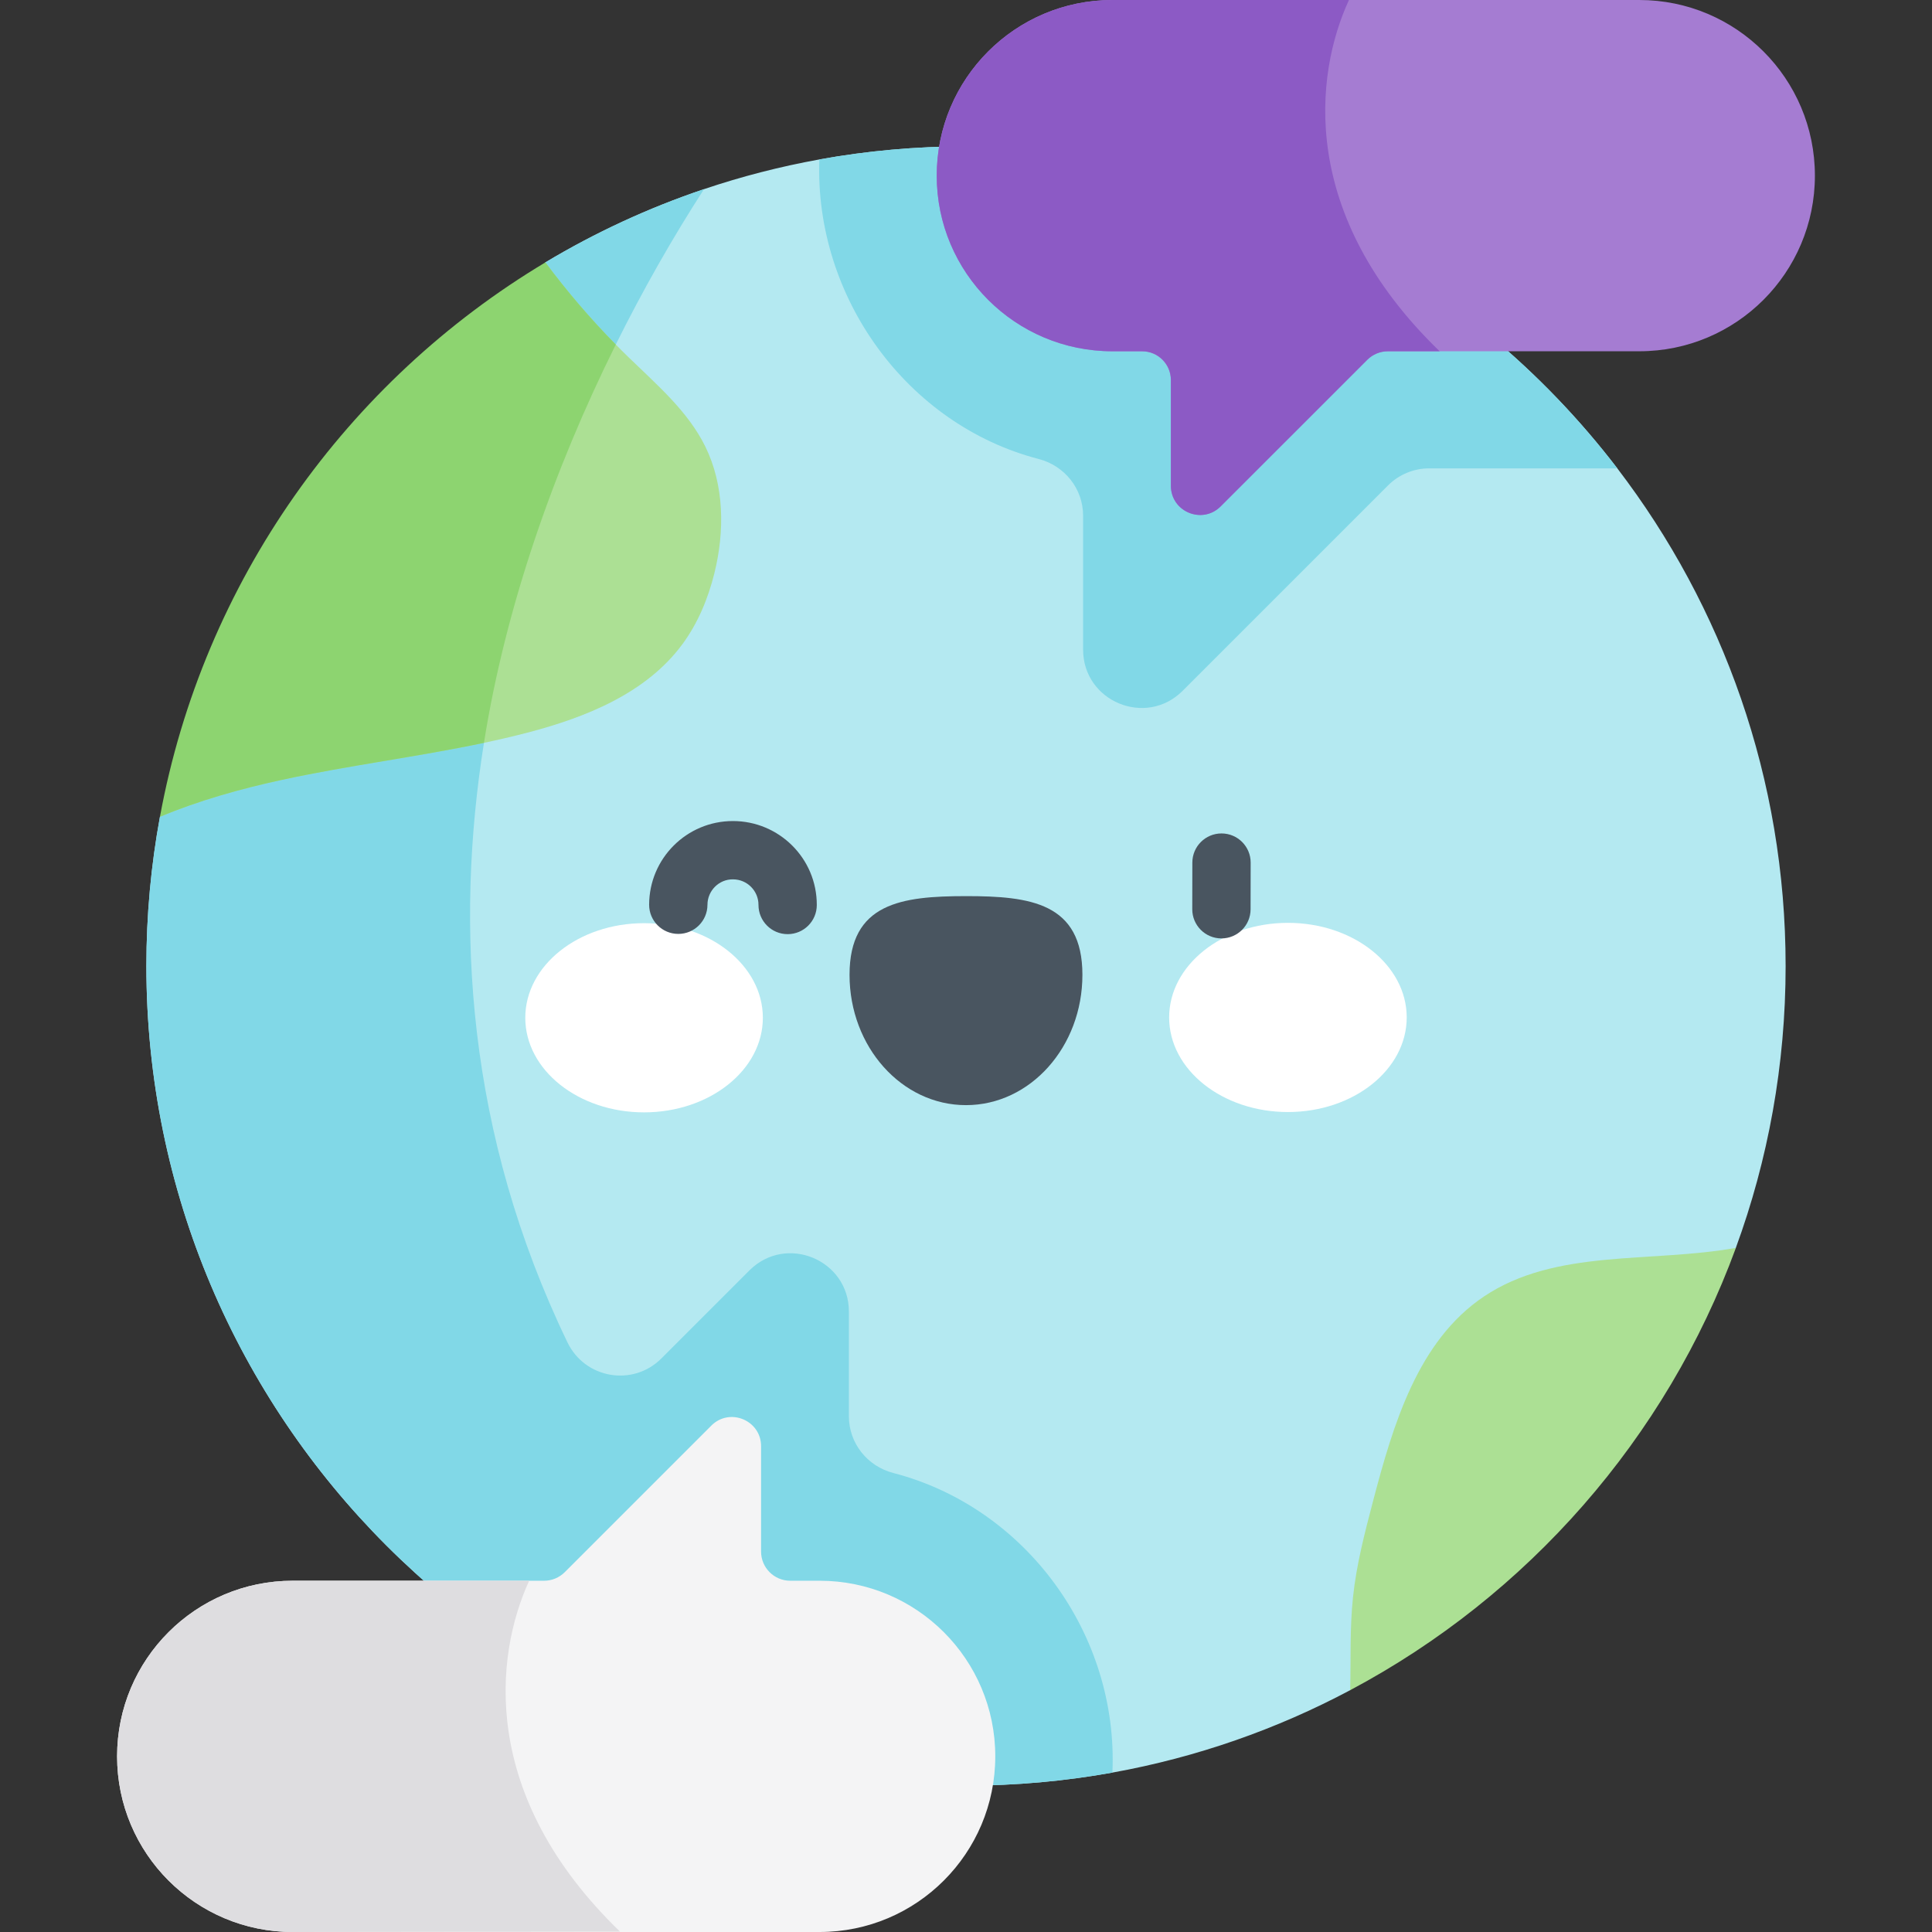
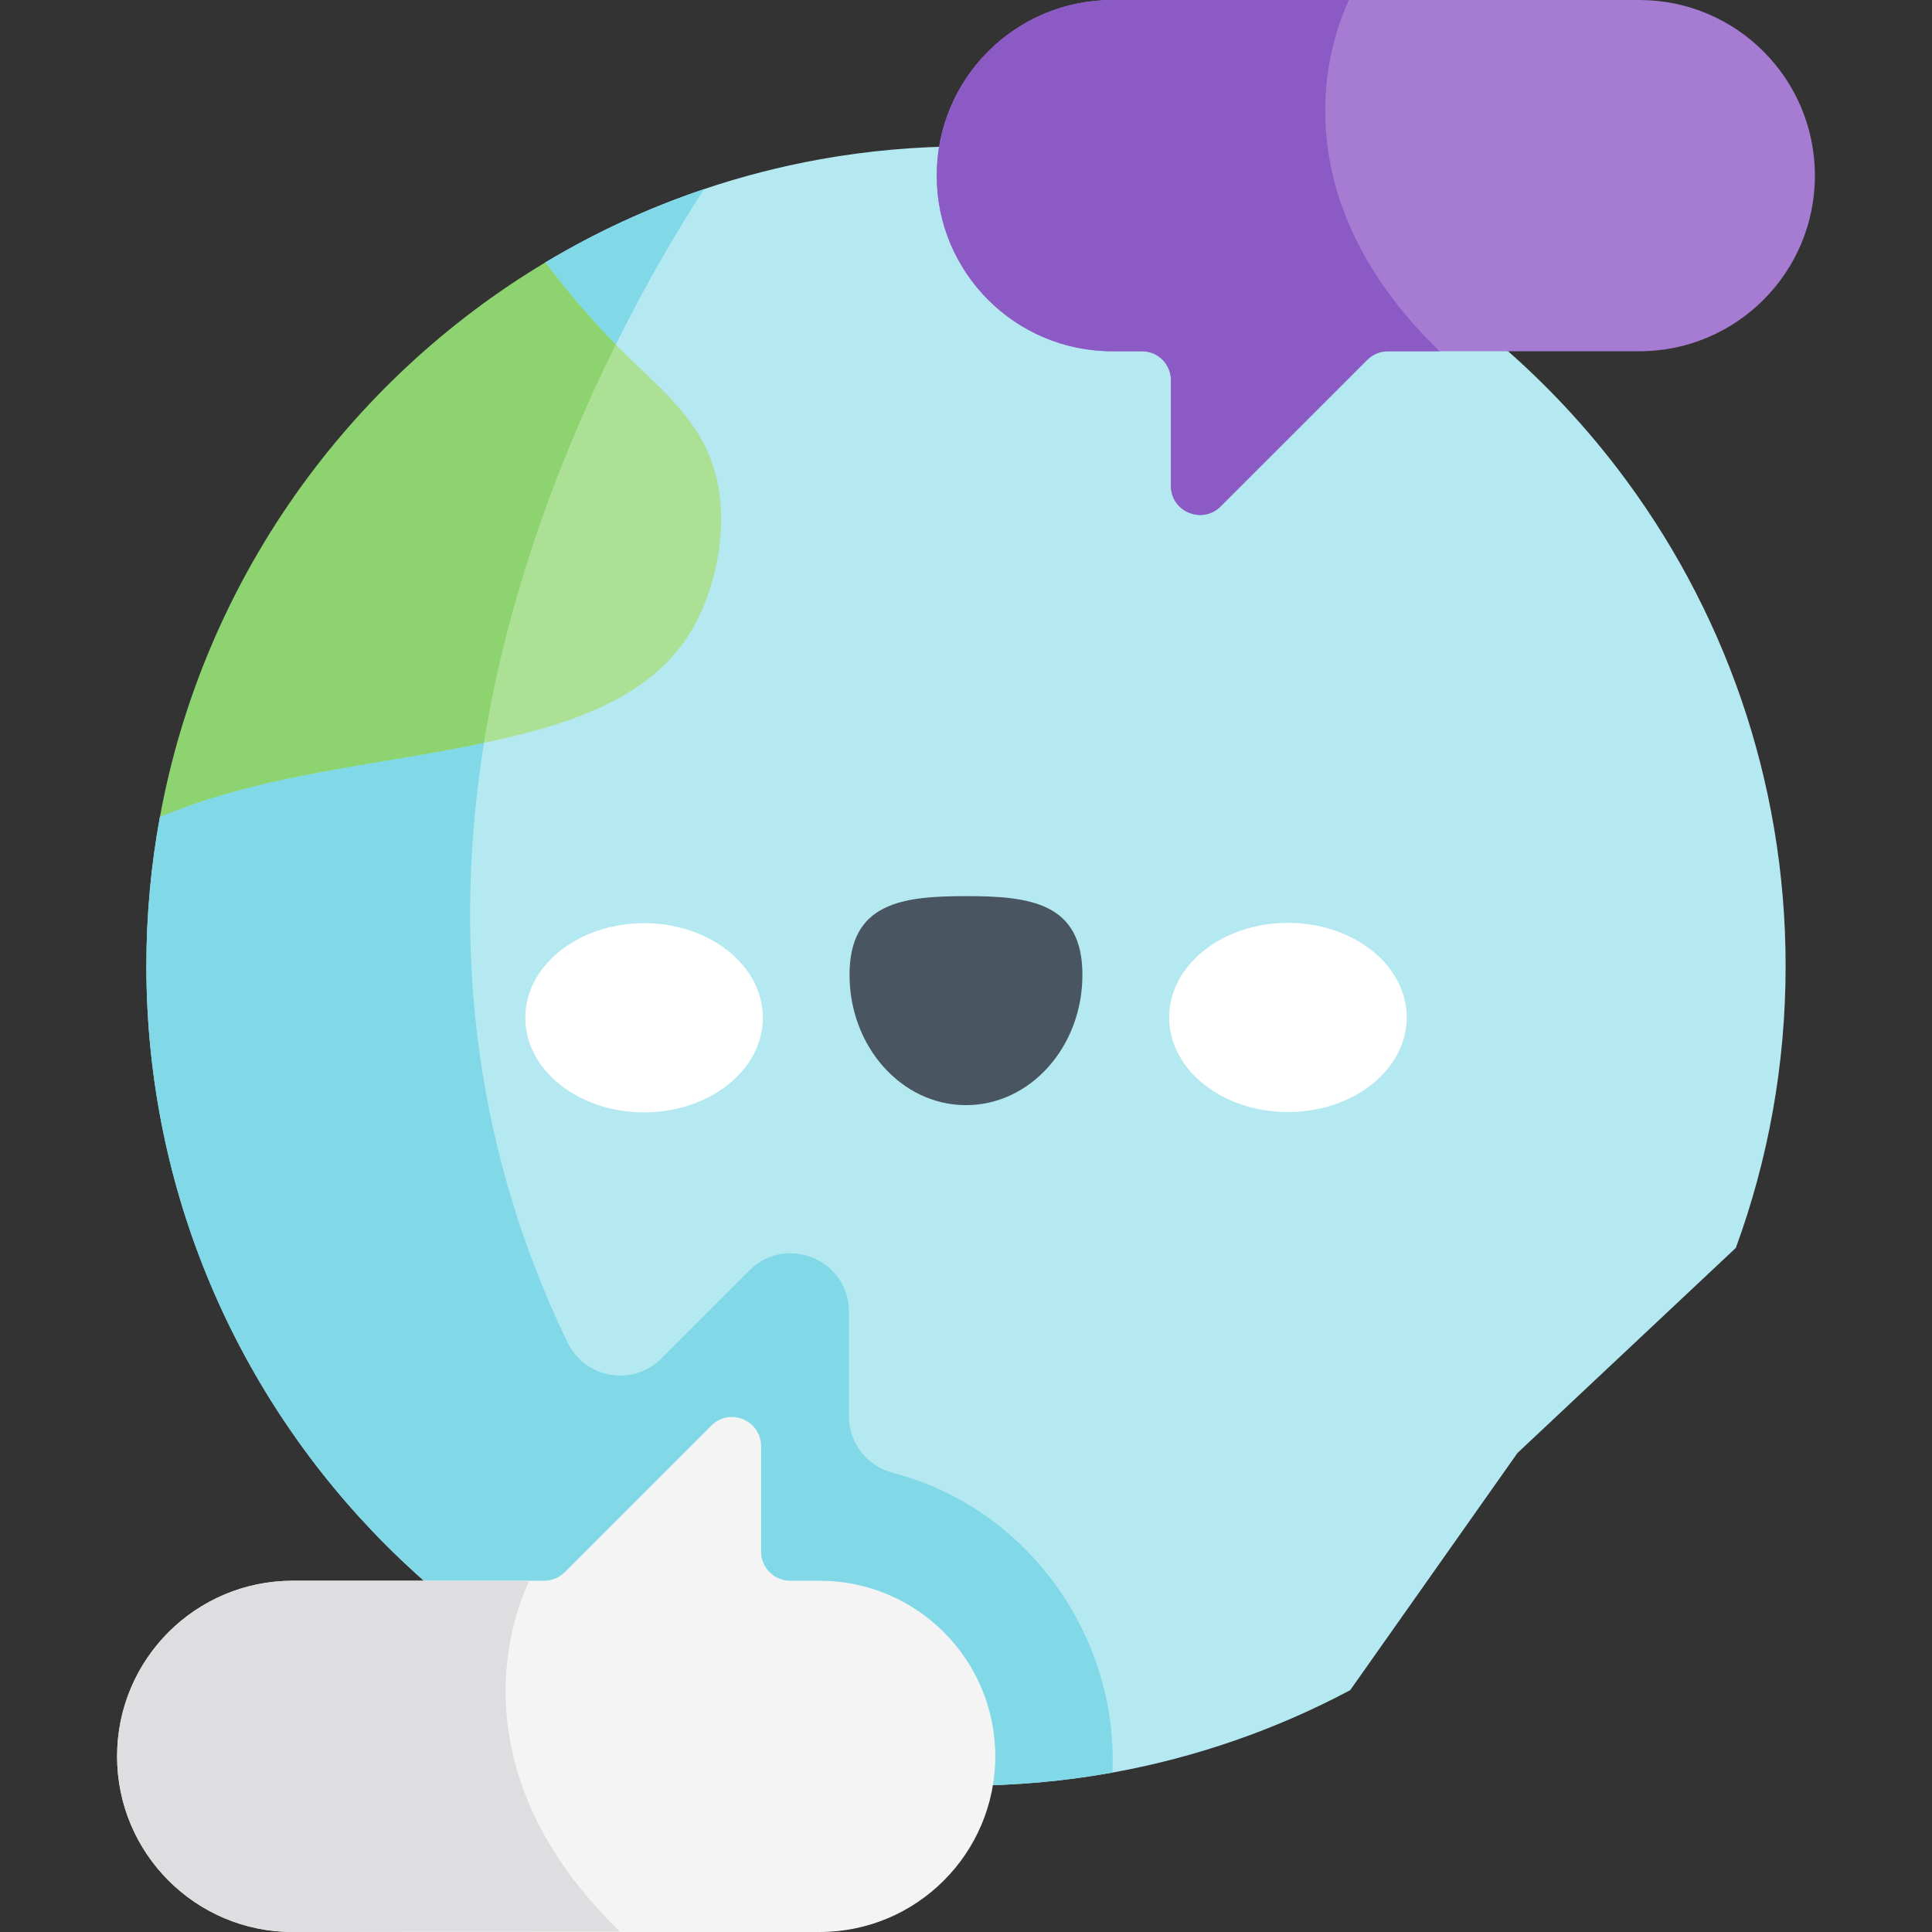
<svg xmlns="http://www.w3.org/2000/svg" id="Capa_1" enable-background="new 0 0 512 512" height="512" viewBox="0 0 512 512" width="512">
  <rect x="0" y="0" width="512" height="512" fill="#333333" stroke="none" />
  <g>
    <path d="m473.209 256c0 26.252-4.657 51.412-13.198 74.707l-57.862 54.349-44.334 62.859c-19.432 10.334-40.625 17.804-63.014 21.842-12.59 2.267-25.552 3.452-38.801 3.452-119.958 0-217.209-97.251-217.209-217.209 0-13.507 1.236-26.716 3.596-39.543l74.368-73.461 27.777-73.451v-.01c13.167-7.892 27.252-14.424 42.036-19.411 9.891-3.338 20.102-5.976 30.569-7.871 12.611-2.277 25.593-3.462 38.863-3.462 70.36 0 132.909 33.454 172.607 85.33 27.973 36.565 44.602 82.28 44.602 131.879z" fill="#b4e9f1" />
    <path d="m294.801 469.757c-12.59 2.267-25.552 3.452-38.801 3.452-119.958 0-217.209-97.251-217.209-217.209 0-13.507 1.236-26.716 3.596-39.543l74.368-73.461 27.777-73.451v-.01c13.167-7.892 27.252-14.424 42.036-19.411-8.335 12.91-16.217 26.747-23.378 41.181-16.536 33.279-29.271 69.741-34.938 105.555-7.727 48.558-4.605 103.463 22.131 158.883 4.636 9.613 17.33 11.818 24.882 4.265l23.326-23.326c9.736-9.737 26.376-2.844 26.376 10.921v27.746c0 7.12 4.884 13.229 11.777 15.012 34.989 9.078 59.675 42.635 58.057 79.396z" fill="#81d8e7" />
-     <path d="m460.031 330.697c-18.504 50.506-55.235 92.243-102.217 117.218.196-8.242-.124-16.506.752-24.707.907-8.613 3.112-17.021 5.306-25.397 5.337-20.328 11.879-42.438 29.312-54.174 19.031-12.816 44.191-8.86 66.847-12.94z" fill="#ace094" />
    <path d="m189.298 152.001c-1.68 6.718-4.389 13.229-8.51 18.793-9.572 12.94-25.562 19.349-41.14 23.398-3.781.979-7.583 1.865-11.395 2.669-17.742 3.75-35.803 5.965-53.535 9.809-10.983 2.38-21.966 5.46-32.331 9.788l74.368-73.461 27.777-73.451c5.729 7.665 11.941 14.939 18.659 21.76 1.092 1.123 2.215 2.236 3.348 3.338 7.501 7.294 15.733 14.28 20.359 23.666 5.079 10.313 5.182 22.533 2.4 33.691z" fill="#ace094" />
    <path d="m163.19 91.306c-16.536 33.279-29.261 69.752-34.938 105.555-17.742 3.75-35.803 5.965-53.535 9.809-10.983 2.38-21.966 5.46-32.331 9.788 11.467-62.385 49.599-115.446 102.145-146.922 5.718 7.665 11.941 14.949 18.659 21.77z" fill="#8dd470" />
-     <path d="m428.607 124.121h-49.846c-4.101 0-8.026 1.628-10.921 4.523l-54.431 54.431c-9.726 9.726-26.376 2.833-26.376-10.932v-35.494c0-7.119-4.884-13.229-11.777-15.012-34.804-9.025-59.438-42.84-58.119-79.385 12.611-2.277 25.593-3.462 38.863-3.462 70.36.001 132.909 33.455 172.607 85.331z" fill="#81d8e7" />
    <path d="m480.967 46.549c0 25.706-20.833 46.539-46.539 46.539h-66.619c-2.05 0-4.018.814-5.471 2.267l-38.842 38.842c-4.873 4.873-13.188 1.422-13.188-5.461v-27.921c0-4.265-3.462-7.727-7.727-7.727h-7.789c-25.714 0-46.549-20.842-46.549-46.539-.001-25.706 20.842-46.549 46.548-46.549h139.637c25.702 0 46.539 20.832 46.539 46.549z" fill="#a57cd2" />
    <path d="m381.522 93.088h-13.724c-2.051 0-4.008.814-5.46 2.267l-38.853 38.843c-4.863 4.873-13.188 1.422-13.188-5.461v-28.076c0-4.183-3.39-7.573-7.573-7.573h-7.944c-25.704 0-46.539-20.822-46.539-46.539.001-25.706 20.834-46.549 46.54-46.549h62.705c-9.159 19.847-13.368 56.938 24.036 93.088z" fill="#8c5ac5" />
    <path d="m263.758 465.451c0 25.706-20.843 46.549-46.549 46.549h-139.637c-25.701 0-46.539-20.832-46.539-46.549 0-25.706 20.833-46.539 46.539-46.539h66.619c2.05 0 4.018-.814 5.471-2.267l38.842-38.842c4.873-4.873 13.188-1.422 13.188 5.461v27.921c0 4.265 3.462 7.727 7.727 7.727h7.789c25.715 0 46.55 20.842 46.55 46.539z" fill="#f4f4f5" />
    <path d="m164.313 511.897-86.741.103c-25.701 0-46.539-20.832-46.539-46.549 0-25.706 20.833-46.539 46.539-46.539h62.663c-9.129 19.864-13.27 56.893 24.078 92.985z" fill="#dedde0" />
    <path d="m202.165 269.704c.007 13.845-14.081 25.075-31.467 25.084-17.385.009-31.485-11.207-31.492-25.052s14.081-25.076 31.467-25.085 31.485 11.208 31.492 25.053z" fill="#fff" />
    <path d="m309.835 269.65c.007 13.845 14.106 25.061 31.492 25.052 17.385-.009 31.473-11.239 31.467-25.084-.007-13.845-14.106-25.062-31.492-25.053s-31.474 11.24-31.467 25.085z" fill="#fff" />
    <g fill="#495560">
      <path d="m286.851 258.328c-.01-19.07-13.825-20.855-30.867-20.846s-30.856 1.807-30.847 20.878c.01 19.07 13.833 34.522 30.874 34.513 17.043-.009 30.85-15.475 30.84-34.545z" />
-       <path d="m323.689 248.69c-4.272 0-7.735-3.468-7.727-7.742l.023-12.364c.008-4.263 3.466-7.713 7.727-7.713 4.272 0 7.735 3.468 7.727 7.742l-.023 12.364c-.007 4.263-3.466 7.713-7.727 7.713z" />
-       <path d="m208.734 247.558c-4.275 0-7.737-3.47-7.728-7.744.008-3.737-3.009-6.768-6.747-6.776-3.739-.05-6.768 3.018-6.776 6.747-.01 4.262-3.468 7.71-7.727 7.71-4.275.001-7.737-3.47-7.728-7.744.027-12.239 9.937-22.167 22.214-22.167 12.158 0 22.245 9.837 22.217 22.265-.008 4.261-3.466 7.709-7.725 7.709z" />
    </g>
  </g>
</svg>